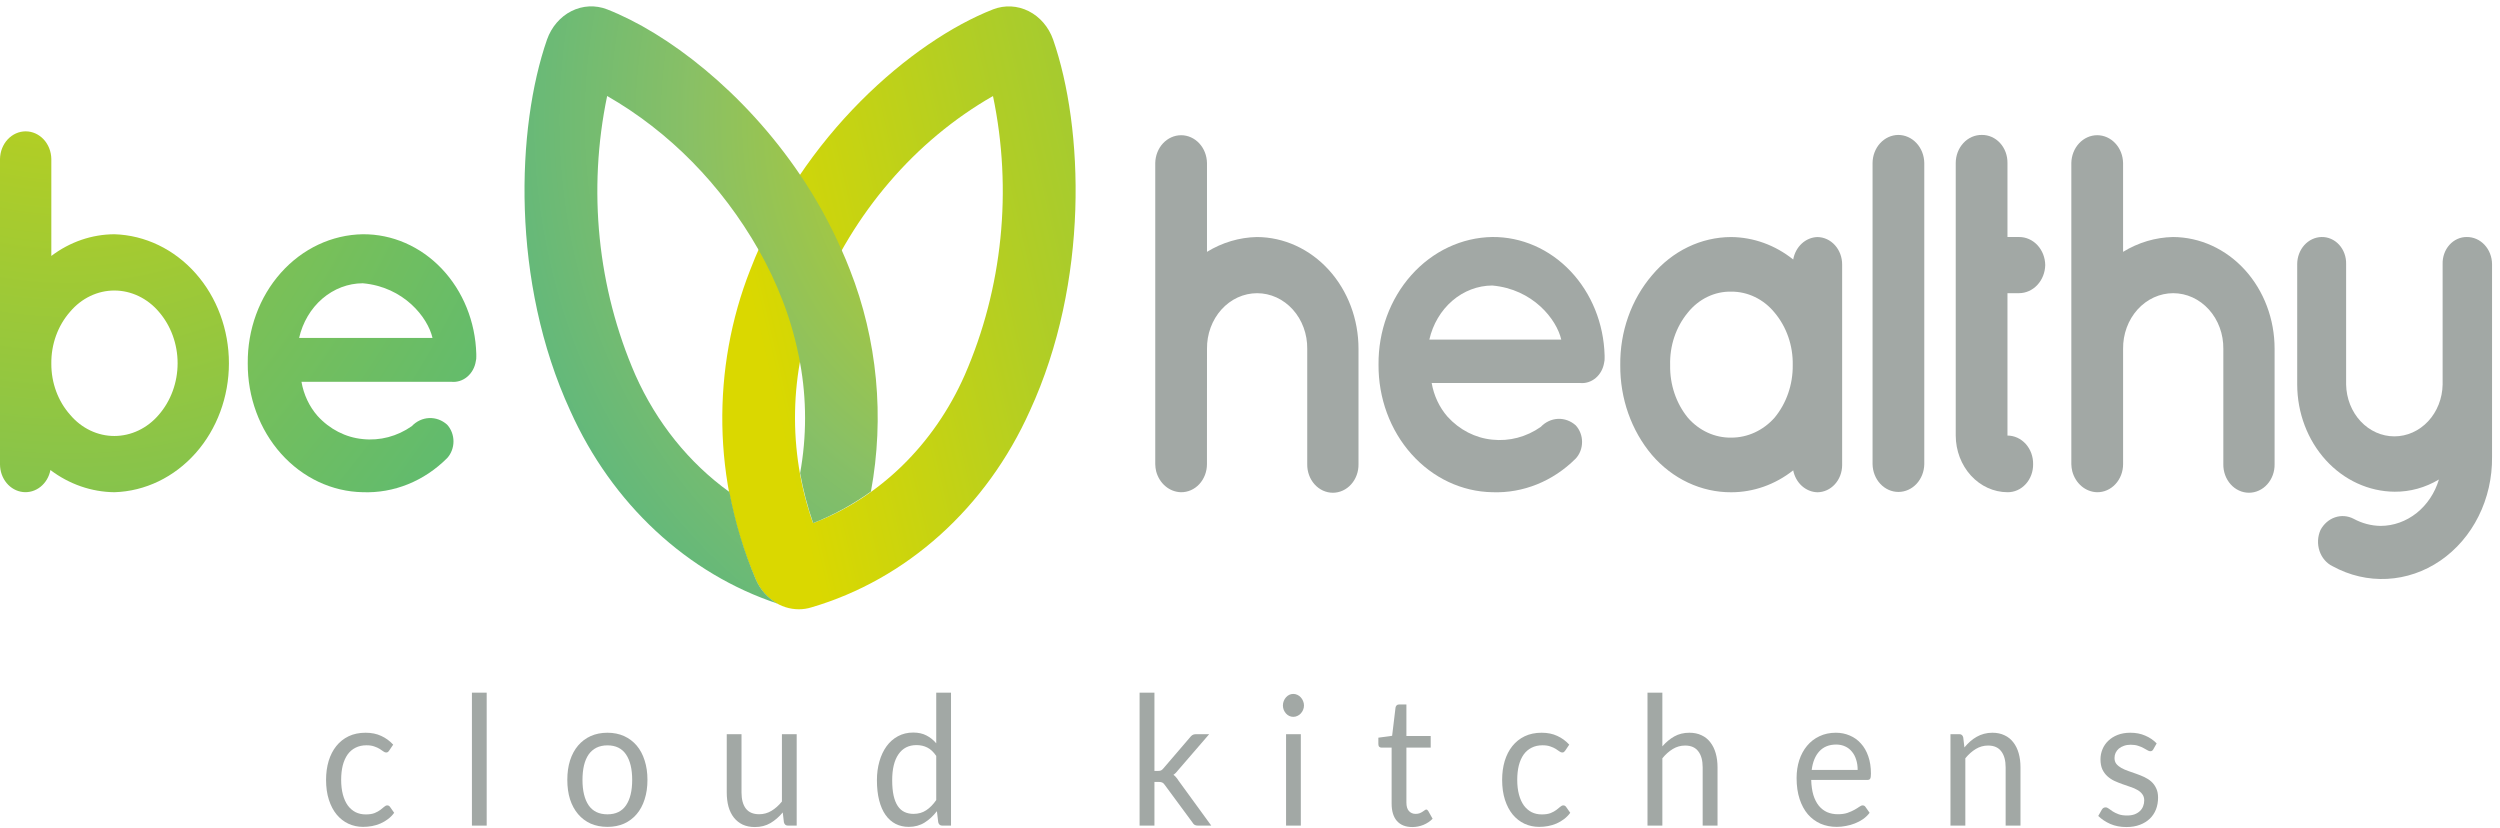
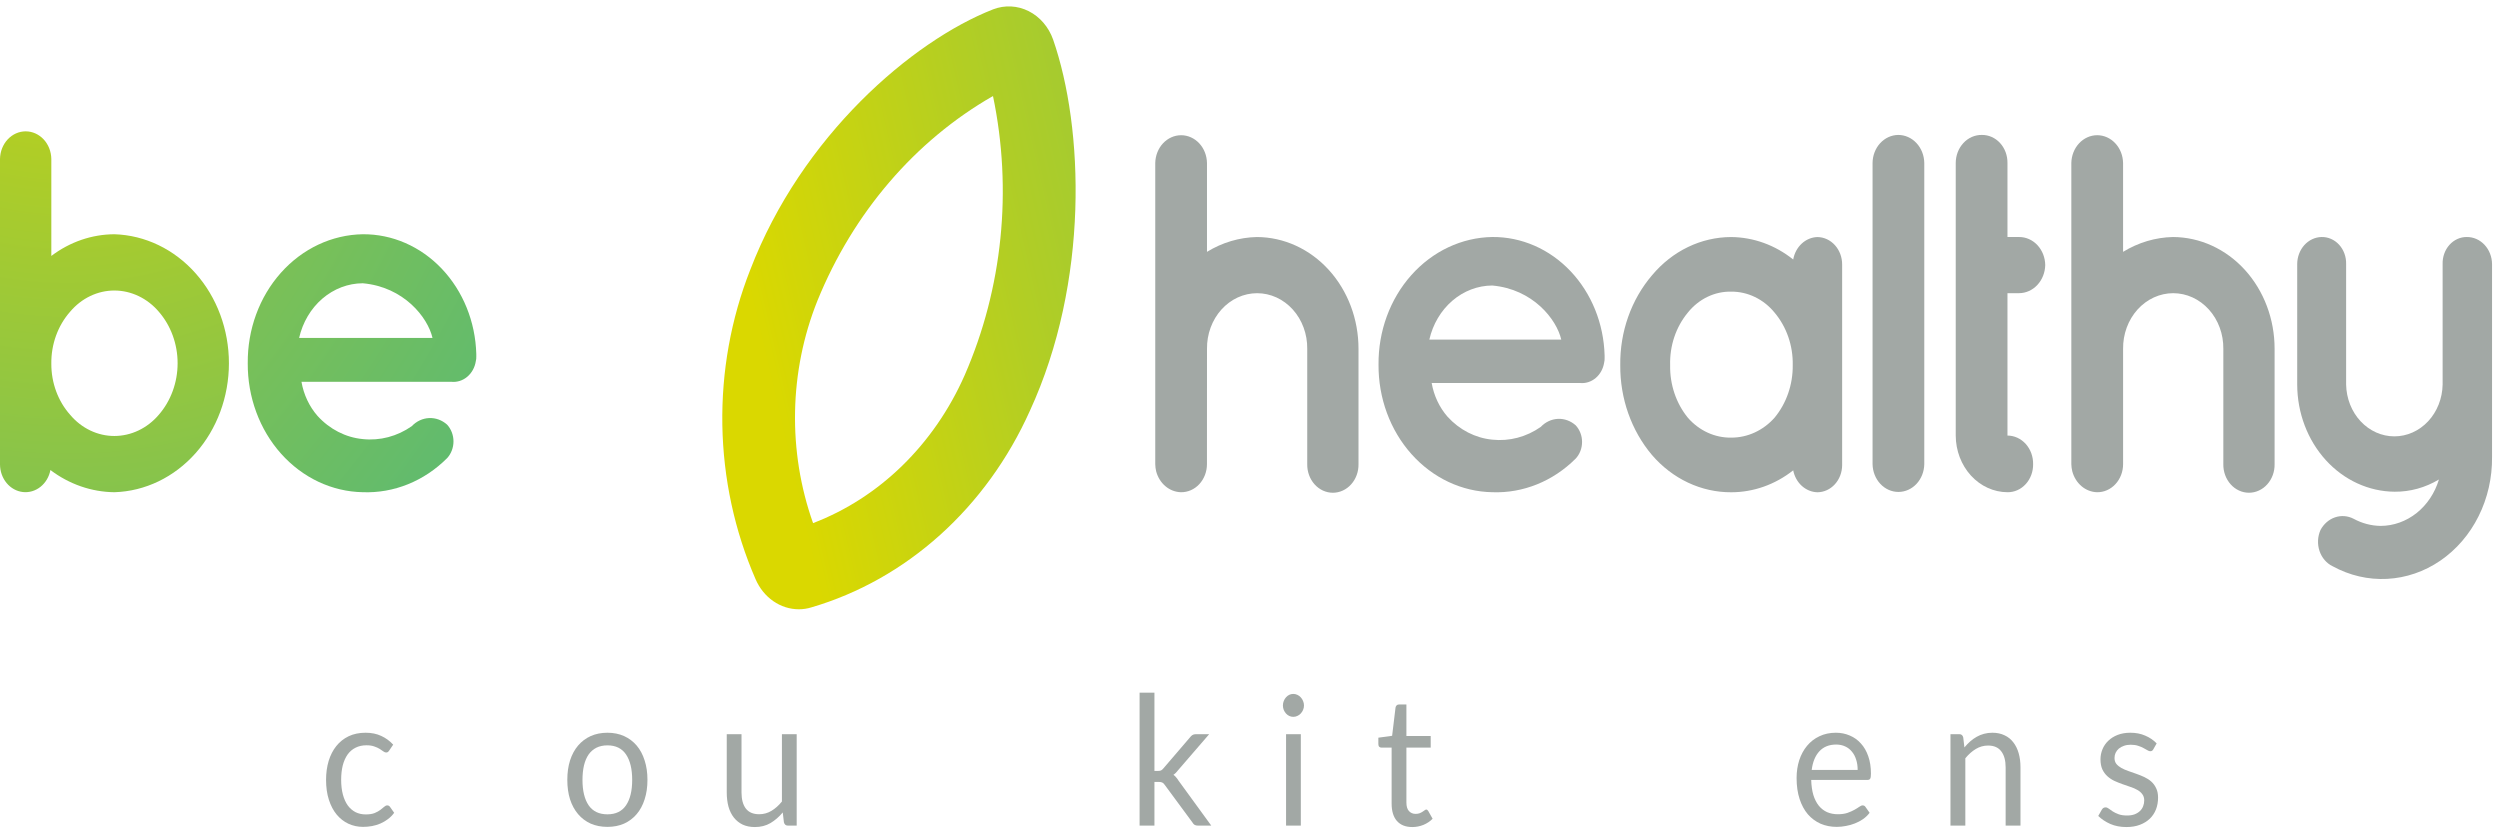
<svg xmlns="http://www.w3.org/2000/svg" width="160" height="53" viewBox="0 0 160 53" fill="none">
  <path d="M51.127 38.994C50.547 38.993 49.978 38.812 49.487 38.471C48.997 38.13 48.605 37.644 48.357 37.069C47.014 33.985 46.289 30.623 46.23 27.208C46.172 23.793 46.78 20.403 48.016 17.267C51.3 8.705 58.377 2.626 63.562 0.597C64.306 0.311 65.122 0.354 65.838 0.715C66.554 1.076 67.114 1.727 67.399 2.532C69.357 8.168 69.726 18.01 65.907 26.304C64.53 29.368 62.57 32.075 60.16 34.242C57.749 36.409 54.944 37.987 51.931 38.871C51.669 38.952 51.399 38.993 51.127 38.994ZM63.551 6.146C58.564 9 54.605 13.616 52.316 19.244C50.504 23.761 50.403 28.881 52.036 33.479C56.29 31.855 59.782 28.448 61.742 24.006C64.168 18.446 64.806 12.152 63.551 6.145V6.146Z" fill="url(#paint0_linear_85_2878)" />
  <path d="M0 23.281V10.171C0.008 9.7 0.185 9.251 0.492 8.921C0.799 8.591 1.212 8.406 1.643 8.406C2.073 8.406 2.486 8.591 2.794 8.921C3.101 9.251 3.277 9.7 3.285 10.171V16.38C4.473 15.48 5.883 14.996 7.327 14.992C9.289 15.054 11.151 15.951 12.519 17.493C13.886 19.034 14.651 21.098 14.651 23.247C14.651 25.396 13.886 27.46 12.519 29.001C11.151 30.543 9.289 31.44 7.327 31.502C5.862 31.488 4.433 30.993 3.227 30.082C3.144 30.514 2.918 30.896 2.592 31.156C2.267 31.416 1.865 31.535 1.464 31.49C1.063 31.445 0.692 31.239 0.421 30.912C0.151 30.584 0.001 30.159 0 29.718V23.281ZM3.285 23.281C3.28 24.501 3.712 25.675 4.491 26.549C4.852 26.977 5.29 27.318 5.778 27.551C6.266 27.785 6.793 27.904 7.325 27.903C7.857 27.901 8.383 27.78 8.87 27.547C9.358 27.314 9.797 26.974 10.16 26.549C10.935 25.659 11.367 24.477 11.367 23.247C11.367 22.018 10.935 20.836 10.16 19.946C9.797 19.521 9.358 19.182 8.87 18.949C8.383 18.716 7.857 18.595 7.325 18.593C6.793 18.592 6.266 18.712 5.778 18.945C5.291 19.178 4.852 19.518 4.491 19.946C3.701 20.839 3.268 22.039 3.285 23.281Z" fill="url(#paint1_radial_85_2878)" />
  <path d="M15.856 23.248C15.836 21.086 16.599 19.004 17.979 17.457C19.357 15.91 21.24 15.024 23.214 14.992C25.1 14.976 26.916 15.768 28.275 17.2C29.634 18.632 30.426 20.59 30.483 22.654V22.818C30.488 22.918 30.477 23.019 30.452 23.115C30.391 23.512 30.195 23.868 29.904 24.113C29.613 24.358 29.248 24.473 28.883 24.435H19.294C19.436 25.255 19.792 26.012 20.319 26.615C21.094 27.469 22.119 27.996 23.215 28.101C24.316 28.219 25.421 27.928 26.352 27.276C26.653 26.959 27.049 26.774 27.465 26.756C27.882 26.738 28.29 26.887 28.613 27.176C28.743 27.317 28.846 27.484 28.916 27.668C28.986 27.852 29.023 28.05 29.023 28.25C29.023 28.449 28.986 28.647 28.916 28.831C28.846 29.015 28.743 29.183 28.613 29.323C27.143 30.794 25.205 31.576 23.215 31.501C21.243 31.465 19.363 30.578 17.985 29.032C16.607 27.487 15.842 25.408 15.856 23.248ZM19.143 21.629H27.681C27.378 20.309 25.841 18.361 23.217 18.129C22.279 18.133 21.369 18.479 20.631 19.113C19.894 19.747 19.37 20.632 19.143 21.629Z" fill="url(#paint2_radial_85_2878)" />
  <path d="M77.245 29.706C77.245 29.944 77.201 30.18 77.117 30.4C77.032 30.62 76.909 30.82 76.754 30.987C76.598 31.154 76.414 31.286 76.212 31.374C76.009 31.462 75.793 31.506 75.575 31.502C75.216 31.492 74.869 31.357 74.585 31.116C74.3 30.875 74.093 30.542 73.994 30.164C73.958 30.014 73.939 29.86 73.936 29.706V10.433C73.945 9.958 74.123 9.506 74.432 9.173C74.742 8.841 75.158 8.654 75.592 8.654C76.026 8.654 76.442 8.841 76.752 9.173C77.061 9.506 77.239 9.958 77.247 10.433V16.118C78.224 15.519 79.321 15.193 80.44 15.17C82.169 15.176 83.824 15.933 85.043 17.274C86.263 18.616 86.946 20.432 86.944 22.325V29.706C86.948 29.944 86.909 30.181 86.828 30.403C86.747 30.625 86.627 30.827 86.474 30.997C86.322 31.168 86.139 31.303 85.938 31.396C85.737 31.488 85.521 31.536 85.303 31.536C85.085 31.536 84.87 31.488 84.668 31.396C84.467 31.303 84.285 31.168 84.132 30.997C83.98 30.827 83.859 30.625 83.779 30.403C83.698 30.181 83.659 29.944 83.663 29.706V22.324C83.669 21.859 83.59 21.397 83.431 20.965C83.273 20.534 83.037 20.141 82.739 19.81C82.44 19.479 82.085 19.216 81.693 19.036C81.301 18.857 80.88 18.765 80.455 18.765C80.031 18.765 79.61 18.857 79.218 19.036C78.826 19.216 78.47 19.479 78.172 19.81C77.874 20.141 77.638 20.534 77.48 20.965C77.321 21.397 77.242 21.859 77.248 22.324L77.245 29.706Z" fill="#A2A8A5" />
  <path d="M88.226 23.337C88.206 21.198 88.961 19.137 90.326 17.607C91.69 16.076 93.553 15.199 95.506 15.168C97.371 15.152 99.169 15.936 100.512 17.353C101.856 18.769 102.64 20.706 102.695 22.748V22.911C102.7 23.011 102.69 23.11 102.665 23.206C102.605 23.598 102.412 23.95 102.125 24.192C101.837 24.435 101.477 24.549 101.116 24.512H91.627C91.768 25.323 92.12 26.072 92.641 26.668C93.408 27.512 94.423 28.033 95.507 28.138C96.595 28.255 97.688 27.967 98.609 27.322C98.906 27.008 99.299 26.825 99.711 26.807C100.123 26.789 100.528 26.937 100.847 27.223C100.975 27.362 101.077 27.528 101.147 27.71C101.217 27.892 101.252 28.088 101.252 28.285C101.252 28.483 101.217 28.678 101.147 28.861C101.077 29.043 100.975 29.208 100.847 29.347C99.393 30.801 97.478 31.575 95.51 31.502C93.558 31.468 91.697 30.591 90.333 29.061C88.968 27.532 88.211 25.474 88.226 23.337ZM91.477 21.736H99.921C99.622 20.429 98.1 18.503 95.505 18.273C94.578 18.277 93.678 18.62 92.949 19.247C92.219 19.875 91.701 20.751 91.477 21.736Z" fill="#A2A8A5" />
  <path d="M117.897 23.369V29.774C117.894 30.232 117.726 30.671 117.43 30.995C117.134 31.319 116.733 31.502 116.315 31.505C115.95 31.496 115.599 31.352 115.317 31.098C115.036 30.843 114.842 30.492 114.765 30.101C113.61 31.014 112.222 31.505 110.797 31.505C109.848 31.509 108.908 31.299 108.035 30.889C107.163 30.479 106.377 29.877 105.726 29.12C104.405 27.557 103.68 25.501 103.697 23.372C103.669 21.24 104.396 19.179 105.726 17.622C106.369 16.85 107.153 16.234 108.026 15.812C108.899 15.39 109.843 15.172 110.797 15.171C112.225 15.183 113.613 15.686 114.765 16.609C114.835 16.212 115.027 15.853 115.309 15.591C115.59 15.33 115.945 15.182 116.315 15.171C116.738 15.176 117.143 15.364 117.439 15.695C117.736 16.026 117.901 16.473 117.897 16.936V23.369ZM114.735 23.369C114.76 22.125 114.342 20.919 113.571 20.005C113.222 19.579 112.794 19.239 112.315 19.009C111.837 18.778 111.319 18.661 110.796 18.665C110.273 18.654 109.753 18.768 109.274 19C108.795 19.231 108.367 19.574 108.022 20.005C107.26 20.923 106.854 22.129 106.889 23.369C106.865 24.607 107.269 25.809 108.022 26.733C108.379 27.144 108.81 27.468 109.288 27.688C109.765 27.907 110.279 28.016 110.796 28.008C111.313 28.01 111.825 27.898 112.302 27.679C112.779 27.46 113.21 27.139 113.571 26.733C114.333 25.813 114.749 24.611 114.735 23.369Z" fill="#A2A8A5" />
  <path d="M121.484 8.636C121.922 8.635 122.344 8.822 122.656 9.159C122.969 9.495 123.148 9.953 123.154 10.433V29.705C123.146 30.18 122.968 30.633 122.659 30.965C122.349 31.298 121.933 31.484 121.499 31.484C121.065 31.484 120.649 31.298 120.339 30.965C120.03 30.633 119.852 30.18 119.844 29.705V10.433C119.847 9.958 120.021 9.503 120.328 9.167C120.635 8.831 121.05 8.641 121.484 8.636Z" fill="#A2A8A5" />
  <path d="M135.878 29.706C135.878 29.944 135.834 30.18 135.75 30.4C135.665 30.62 135.542 30.82 135.386 30.987C135.231 31.154 135.046 31.286 134.844 31.374C134.642 31.463 134.425 31.506 134.207 31.502C133.848 31.492 133.501 31.357 133.217 31.116C132.933 30.875 132.726 30.542 132.626 30.164C132.589 30.014 132.569 29.86 132.565 29.706V10.433C132.574 9.958 132.752 9.505 133.061 9.173C133.371 8.84 133.787 8.653 134.221 8.653C134.655 8.653 135.072 8.84 135.381 9.173C135.691 9.505 135.869 9.958 135.877 10.433V16.118C136.854 15.519 137.951 15.193 139.07 15.169C140.799 15.176 142.454 15.933 143.674 17.274C144.893 18.616 145.576 20.432 145.574 22.324V29.706C145.578 29.944 145.539 30.181 145.458 30.403C145.377 30.625 145.257 30.827 145.104 30.997C144.952 31.168 144.769 31.303 144.568 31.395C144.367 31.488 144.152 31.535 143.933 31.535C143.715 31.535 143.5 31.488 143.299 31.395C143.097 31.303 142.915 31.168 142.763 30.997C142.61 30.827 142.49 30.625 142.409 30.403C142.328 30.181 142.289 29.944 142.293 29.706V22.324C142.299 21.859 142.22 21.397 142.061 20.965C141.903 20.534 141.667 20.141 141.369 19.81C141.07 19.479 140.715 19.216 140.323 19.036C139.931 18.857 139.51 18.764 139.085 18.764C138.661 18.764 138.24 18.857 137.848 19.036C137.456 19.216 137.1 19.479 136.802 19.81C136.504 20.141 136.268 20.534 136.11 20.965C135.951 21.397 135.872 21.859 135.878 22.324V29.706Z" fill="#A2A8A5" />
  <path d="M159.491 16.902V29.248C159.505 30.571 159.209 31.877 158.629 33.038C158.05 34.2 157.207 35.179 156.183 35.881C155.158 36.583 153.985 36.985 152.778 37.048C151.57 37.111 150.369 36.832 149.288 36.239C149.095 36.147 148.921 36.012 148.777 35.844C148.632 35.676 148.521 35.478 148.448 35.261C148.376 35.044 148.344 34.814 148.355 34.583C148.366 34.353 148.42 34.127 148.512 33.92C148.719 33.532 149.051 33.242 149.444 33.109C149.836 32.976 150.259 33.009 150.631 33.202C151.169 33.494 151.76 33.65 152.361 33.658C153.189 33.654 153.995 33.365 154.665 32.832C155.334 32.299 155.833 31.548 156.091 30.687C155.223 31.208 154.247 31.478 153.257 31.47C151.602 31.458 150.018 30.73 148.85 29.446C147.682 28.161 147.025 26.423 147.021 24.611V16.902C147.022 16.449 147.185 16.014 147.474 15.69C147.764 15.367 148.157 15.18 148.571 15.169C148.78 15.163 148.989 15.203 149.183 15.288C149.378 15.372 149.555 15.5 149.703 15.662C149.851 15.824 149.967 16.018 150.044 16.231C150.122 16.444 150.158 16.672 150.152 16.902V24.611C150.168 25.496 150.5 26.34 151.077 26.96C151.655 27.58 152.431 27.927 153.24 27.927C154.049 27.927 154.825 27.58 155.403 26.96C155.98 26.34 156.312 25.496 156.328 24.611V16.902C156.321 16.675 156.356 16.449 156.431 16.238C156.506 16.027 156.619 15.834 156.764 15.672C156.909 15.51 157.082 15.382 157.273 15.296C157.465 15.209 157.67 15.166 157.877 15.169C158.301 15.165 158.709 15.345 159.012 15.67C159.314 15.995 159.487 16.438 159.491 16.902Z" fill="#A2A8A5" />
  <path d="M129.224 18.763C129.661 18.76 130.08 18.571 130.392 18.235C130.704 17.9 130.884 17.445 130.895 16.966C130.889 16.486 130.71 16.028 130.397 15.691C130.084 15.355 129.663 15.167 129.224 15.169H128.478V10.433C128.481 10.196 128.441 9.961 128.36 9.741C128.278 9.522 128.158 9.322 128.005 9.155C127.852 8.987 127.67 8.855 127.469 8.766C127.269 8.677 127.054 8.633 126.838 8.636C126.62 8.632 126.403 8.676 126.201 8.764C125.998 8.853 125.814 8.984 125.659 9.152C125.503 9.319 125.38 9.518 125.295 9.738C125.211 9.958 125.167 10.194 125.167 10.433V27.877C125.17 28.837 125.52 29.757 126.14 30.436C126.76 31.115 127.601 31.498 128.478 31.502C128.694 31.505 128.909 31.461 129.109 31.372C129.31 31.283 129.492 31.151 129.645 30.984C129.799 30.816 129.919 30.617 130.001 30.397C130.082 30.177 130.123 29.942 130.119 29.705C130.123 29.467 130.083 29.23 130.003 29.008C129.922 28.786 129.801 28.584 129.649 28.414C129.496 28.244 129.313 28.109 129.112 28.016C128.911 27.924 128.696 27.876 128.478 27.876V18.765L129.224 18.763Z" fill="#A2A8A5" />
-   <path d="M54.393 17.266C54.227 16.833 54.049 16.413 53.862 15.994C53.117 14.305 52.228 12.697 51.208 11.191C47.598 5.85 42.701 2.101 38.846 0.595C38.103 0.309 37.286 0.351 36.57 0.712C35.854 1.073 35.295 1.725 35.01 2.53C33.051 8.165 32.683 18.006 36.502 26.3C37.824 29.243 39.684 31.857 41.968 33.979C44.252 36.101 46.91 37.686 49.777 38.635C49.156 38.304 48.657 37.75 48.365 37.065C47.609 35.283 47.045 33.411 46.683 31.487C44.099 29.629 42.02 27.043 40.665 24.001C38.24 18.442 37.603 12.148 38.858 6.143C42.833 8.425 46.179 11.826 48.553 15.996C49.143 17.033 49.658 18.12 50.091 19.246C50.587 20.529 50.96 21.864 51.207 23.23C51.63 25.558 51.63 27.955 51.207 30.283C51.403 31.372 51.682 32.441 52.042 33.479C53.342 32.966 54.583 32.289 55.739 31.46C56.622 26.689 56.152 21.737 54.393 17.266Z" fill="url(#paint3_radial_85_2878)" />
  <path d="M137.814 47.952C137.771 48.037 137.706 48.079 137.617 48.079C137.564 48.079 137.504 48.058 137.437 48.016C137.369 47.973 137.286 47.927 137.187 47.877C137.092 47.823 136.977 47.775 136.842 47.732C136.708 47.686 136.548 47.663 136.364 47.663C136.205 47.663 136.062 47.686 135.934 47.732C135.807 47.775 135.697 47.834 135.605 47.911C135.516 47.989 135.447 48.079 135.398 48.183C135.352 48.283 135.329 48.393 135.329 48.512C135.329 48.663 135.368 48.788 135.446 48.888C135.527 48.988 135.633 49.075 135.764 49.148C135.895 49.221 136.044 49.286 136.21 49.344C136.377 49.398 136.546 49.458 136.72 49.523C136.897 49.585 137.069 49.654 137.235 49.731C137.401 49.808 137.55 49.904 137.681 50.02C137.812 50.136 137.916 50.278 137.994 50.447C138.076 50.613 138.116 50.813 138.116 51.048C138.116 51.318 138.072 51.568 137.984 51.799C137.895 52.026 137.764 52.225 137.591 52.394C137.417 52.56 137.205 52.691 136.954 52.787C136.702 52.883 136.412 52.931 136.083 52.931C135.708 52.931 135.368 52.866 135.063 52.735C134.759 52.6 134.5 52.429 134.288 52.221L134.511 51.828C134.539 51.778 134.573 51.739 134.612 51.712C134.651 51.686 134.7 51.672 134.761 51.672C134.824 51.672 134.892 51.699 134.962 51.753C135.033 51.807 135.118 51.867 135.217 51.932C135.32 51.998 135.444 52.057 135.589 52.111C135.734 52.165 135.915 52.192 136.131 52.192C136.315 52.192 136.476 52.167 136.614 52.117C136.752 52.063 136.867 51.992 136.959 51.903C137.051 51.815 137.118 51.712 137.161 51.597C137.207 51.481 137.23 51.358 137.23 51.227C137.23 51.066 137.189 50.933 137.108 50.829C137.03 50.721 136.925 50.63 136.794 50.557C136.663 50.48 136.513 50.415 136.343 50.361C136.177 50.303 136.005 50.243 135.828 50.182C135.654 50.12 135.483 50.051 135.313 49.974C135.146 49.893 134.998 49.793 134.867 49.673C134.736 49.554 134.63 49.408 134.548 49.234C134.47 49.057 134.431 48.843 134.431 48.593C134.431 48.37 134.474 48.156 134.559 47.952C134.644 47.744 134.768 47.563 134.931 47.409C135.093 47.251 135.293 47.126 135.531 47.033C135.768 46.941 136.039 46.895 136.343 46.895C136.697 46.895 137.014 46.956 137.293 47.08C137.577 47.199 137.821 47.365 138.026 47.577L137.814 47.952Z" fill="#A2A8A5" />
  <path d="M125.722 47.836C125.839 47.694 125.963 47.565 126.094 47.449C126.225 47.334 126.363 47.236 126.508 47.155C126.657 47.07 126.812 47.007 126.975 46.964C127.142 46.918 127.32 46.895 127.512 46.895C127.805 46.895 128.064 46.949 128.287 47.057C128.513 47.16 128.701 47.311 128.85 47.507C129.002 47.7 129.117 47.933 129.195 48.206C129.273 48.48 129.311 48.782 129.311 49.113V52.839H128.361V49.113C128.361 48.67 128.267 48.327 128.08 48.085C127.896 47.838 127.614 47.715 127.235 47.715C126.956 47.715 126.694 47.788 126.45 47.935C126.209 48.081 125.986 48.279 125.781 48.53V52.839H124.83V46.987H125.398C125.533 46.987 125.616 47.059 125.648 47.201L125.722 47.836Z" fill="#A2A8A5" />
  <path d="M118.89 49.275C118.89 49.036 118.859 48.818 118.795 48.622C118.735 48.422 118.644 48.25 118.524 48.108C118.407 47.962 118.264 47.85 118.094 47.773C117.924 47.692 117.731 47.651 117.515 47.651C117.062 47.651 116.703 47.796 116.437 48.085C116.175 48.37 116.013 48.766 115.949 49.275H118.89ZM119.655 52.019C119.538 52.173 119.398 52.307 119.236 52.423C119.073 52.535 118.897 52.627 118.71 52.7C118.526 52.773 118.335 52.827 118.136 52.862C117.938 52.901 117.742 52.92 117.547 52.92C117.175 52.92 116.832 52.852 116.517 52.718C116.205 52.579 115.935 52.379 115.705 52.117C115.478 51.851 115.301 51.524 115.174 51.135C115.046 50.746 114.982 50.299 114.982 49.795C114.982 49.386 115.039 49.005 115.152 48.651C115.269 48.297 115.436 47.99 115.651 47.732C115.867 47.471 116.131 47.266 116.443 47.12C116.754 46.97 117.105 46.895 117.494 46.895C117.816 46.895 118.113 46.955 118.386 47.074C118.662 47.189 118.899 47.359 119.097 47.582C119.299 47.802 119.457 48.075 119.57 48.403C119.683 48.726 119.74 49.096 119.74 49.512C119.74 49.673 119.724 49.781 119.692 49.835C119.66 49.889 119.6 49.916 119.512 49.916H115.917C115.928 50.286 115.974 50.607 116.055 50.881C116.14 51.154 116.257 51.383 116.405 51.568C116.554 51.749 116.731 51.886 116.936 51.978C117.142 52.067 117.372 52.111 117.627 52.111C117.864 52.111 118.067 52.082 118.237 52.025C118.411 51.963 118.559 51.897 118.683 51.828C118.807 51.759 118.91 51.695 118.991 51.637C119.076 51.576 119.149 51.545 119.209 51.545C119.287 51.545 119.347 51.578 119.39 51.643L119.655 52.019Z" fill="#A2A8A5" />
-   <path d="M106.391 47.767C106.621 47.501 106.876 47.289 107.155 47.132C107.435 46.974 107.757 46.895 108.122 46.895C108.416 46.895 108.674 46.949 108.897 47.056C109.124 47.16 109.311 47.311 109.46 47.507C109.612 47.7 109.727 47.933 109.805 48.206C109.883 48.48 109.922 48.782 109.922 49.113V52.839H108.971V49.113C108.971 48.67 108.878 48.327 108.69 48.085C108.506 47.838 108.225 47.715 107.846 47.715C107.566 47.715 107.304 47.788 107.06 47.935C106.819 48.081 106.596 48.279 106.391 48.53V52.839H105.44V44.33H106.391V47.767Z" fill="#A2A8A5" />
-   <path d="M100.183 48.027C100.154 48.069 100.126 48.102 100.098 48.125C100.069 48.148 100.031 48.16 99.981 48.16C99.928 48.16 99.87 48.137 99.806 48.091C99.742 48.041 99.662 47.987 99.567 47.929C99.475 47.871 99.36 47.819 99.222 47.773C99.087 47.723 98.921 47.698 98.723 47.698C98.457 47.698 98.223 47.75 98.022 47.854C97.82 47.954 97.65 48.1 97.512 48.293C97.377 48.485 97.275 48.718 97.204 48.992C97.137 49.265 97.103 49.571 97.103 49.91C97.103 50.264 97.14 50.58 97.215 50.858C97.289 51.131 97.393 51.362 97.528 51.551C97.666 51.736 97.831 51.878 98.022 51.978C98.216 52.075 98.434 52.123 98.675 52.123C98.905 52.123 99.094 52.094 99.243 52.036C99.392 51.974 99.514 51.907 99.609 51.834C99.708 51.761 99.79 51.695 99.853 51.637C99.921 51.576 99.986 51.545 100.05 51.545C100.128 51.545 100.188 51.578 100.231 51.643L100.496 52.019C100.379 52.177 100.246 52.311 100.098 52.423C99.949 52.535 99.788 52.629 99.615 52.706C99.445 52.779 99.266 52.833 99.078 52.868C98.891 52.903 98.7 52.92 98.505 52.92C98.169 52.92 97.855 52.852 97.565 52.718C97.278 52.583 97.029 52.388 96.816 52.134C96.604 51.876 96.438 51.56 96.317 51.187C96.197 50.813 96.137 50.388 96.137 49.91C96.137 49.475 96.192 49.073 96.301 48.703C96.415 48.333 96.577 48.016 96.79 47.75C97.006 47.48 97.269 47.27 97.581 47.12C97.896 46.97 98.257 46.895 98.664 46.895C99.043 46.895 99.376 46.962 99.662 47.097C99.953 47.228 100.209 47.415 100.432 47.657L100.183 48.027Z" fill="#A2A8A5" />
  <path d="M90.386 52.931C89.962 52.931 89.634 52.802 89.404 52.544C89.178 52.286 89.064 51.915 89.064 51.429V47.848H88.417C88.36 47.848 88.312 47.831 88.273 47.796C88.234 47.757 88.215 47.7 88.215 47.623V47.212L89.096 47.091L89.314 45.283C89.325 45.225 89.348 45.179 89.383 45.145C89.422 45.106 89.472 45.087 89.532 45.087H90.01V47.103H91.565V47.848H90.01V51.36C90.01 51.607 90.064 51.79 90.174 51.909C90.284 52.028 90.425 52.088 90.599 52.088C90.698 52.088 90.783 52.075 90.854 52.048C90.928 52.017 90.992 51.984 91.045 51.949C91.098 51.915 91.142 51.884 91.178 51.857C91.217 51.826 91.25 51.811 91.279 51.811C91.328 51.811 91.372 51.843 91.411 51.909L91.687 52.4C91.525 52.566 91.328 52.697 91.098 52.793C90.868 52.885 90.631 52.931 90.386 52.931Z" fill="#A2A8A5" />
  <path d="M83.253 46.987V52.839H82.308V46.987H83.253ZM83.455 45.15C83.455 45.25 83.436 45.345 83.397 45.433C83.361 45.518 83.312 45.595 83.248 45.664C83.188 45.73 83.115 45.782 83.03 45.82C82.949 45.859 82.862 45.878 82.77 45.878C82.678 45.878 82.591 45.859 82.51 45.82C82.432 45.782 82.363 45.73 82.303 45.664C82.243 45.595 82.195 45.518 82.159 45.433C82.124 45.345 82.106 45.25 82.106 45.15C82.106 45.05 82.124 44.956 82.159 44.867C82.195 44.775 82.243 44.696 82.303 44.63C82.363 44.561 82.432 44.507 82.51 44.469C82.591 44.43 82.678 44.411 82.77 44.411C82.862 44.411 82.949 44.43 83.03 44.469C83.115 44.507 83.188 44.561 83.248 44.63C83.312 44.696 83.361 44.775 83.397 44.867C83.436 44.956 83.455 45.05 83.455 45.15Z" fill="#A2A8A5" />
  <path d="M73.884 44.33V49.338H74.128C74.199 49.338 74.257 49.329 74.303 49.309C74.353 49.286 74.404 49.242 74.457 49.177L76.157 47.195C76.206 47.13 76.257 47.08 76.311 47.045C76.367 47.007 76.442 46.987 76.534 46.987H77.388L75.408 49.281C75.312 49.411 75.21 49.514 75.1 49.587C75.164 49.633 75.22 49.687 75.27 49.748C75.323 49.806 75.373 49.874 75.419 49.951L77.521 52.839H76.677C76.596 52.839 76.525 52.825 76.465 52.798C76.408 52.768 76.358 52.714 76.316 52.637L74.548 50.239C74.495 50.159 74.442 50.107 74.388 50.084C74.339 50.057 74.261 50.043 74.155 50.043H73.884V52.839H72.934V44.33H73.884Z" fill="#A2A8A5" />
-   <path d="M59.919 48.379C59.742 48.121 59.551 47.942 59.346 47.842C59.141 47.738 58.911 47.686 58.656 47.686C58.157 47.686 57.773 47.881 57.504 48.27C57.234 48.659 57.1 49.213 57.1 49.933C57.1 50.315 57.13 50.642 57.19 50.915C57.251 51.185 57.339 51.408 57.456 51.585C57.573 51.759 57.716 51.886 57.886 51.967C58.056 52.048 58.249 52.088 58.465 52.088C58.776 52.088 59.047 52.011 59.277 51.857C59.511 51.703 59.725 51.485 59.919 51.204V48.379ZM60.865 44.33V52.839H60.302C60.167 52.839 60.082 52.768 60.047 52.625L59.962 51.915C59.732 52.215 59.47 52.458 59.176 52.643C58.882 52.827 58.542 52.92 58.157 52.92C57.849 52.92 57.569 52.856 57.318 52.729C57.066 52.598 56.852 52.408 56.675 52.157C56.498 51.907 56.362 51.595 56.266 51.221C56.171 50.848 56.123 50.419 56.123 49.933C56.123 49.502 56.176 49.102 56.282 48.732C56.389 48.358 56.541 48.035 56.739 47.761C56.937 47.488 57.18 47.274 57.466 47.12C57.757 46.962 58.082 46.883 58.443 46.883C58.773 46.883 59.054 46.945 59.288 47.068C59.525 47.188 59.735 47.355 59.919 47.571V44.33H60.865Z" fill="#A2A8A5" />
  <path d="M50.988 46.987V52.839H50.425C50.291 52.839 50.206 52.768 50.17 52.625L50.096 51.996C49.862 52.277 49.6 52.504 49.31 52.677C49.02 52.847 48.687 52.931 48.312 52.931C48.018 52.931 47.758 52.879 47.531 52.775C47.308 52.668 47.121 52.517 46.968 52.325C46.816 52.132 46.701 51.899 46.623 51.626C46.549 51.352 46.512 51.05 46.512 50.719V46.987H47.457V50.719C47.457 51.162 47.549 51.505 47.733 51.747C47.921 51.99 48.206 52.111 48.588 52.111C48.867 52.111 49.128 52.04 49.368 51.897C49.613 51.751 49.837 51.551 50.043 51.297V46.987H50.988Z" fill="#A2A8A5" />
  <path d="M38.877 46.895C39.27 46.895 39.624 46.966 39.94 47.108C40.255 47.251 40.523 47.453 40.747 47.715C40.97 47.977 41.139 48.295 41.256 48.668C41.377 49.038 41.437 49.452 41.437 49.91C41.437 50.372 41.377 50.788 41.256 51.158C41.139 51.528 40.97 51.843 40.747 52.105C40.523 52.367 40.255 52.569 39.94 52.712C39.624 52.85 39.27 52.92 38.877 52.92C38.481 52.92 38.123 52.85 37.805 52.712C37.49 52.569 37.221 52.367 36.998 52.105C36.775 51.843 36.603 51.528 36.483 51.158C36.366 50.788 36.308 50.372 36.308 49.91C36.308 49.452 36.366 49.038 36.483 48.668C36.603 48.295 36.775 47.977 36.998 47.715C37.221 47.453 37.49 47.251 37.805 47.108C38.123 46.966 38.481 46.895 38.877 46.895ZM38.877 52.117C39.408 52.117 39.805 51.924 40.067 51.539C40.329 51.15 40.46 50.609 40.46 49.916C40.46 49.219 40.329 48.676 40.067 48.287C39.805 47.898 39.408 47.703 38.877 47.703C38.608 47.703 38.373 47.754 38.171 47.854C37.973 47.954 37.807 48.098 37.672 48.287C37.541 48.476 37.442 48.709 37.375 48.986C37.311 49.259 37.279 49.569 37.279 49.916C37.279 50.609 37.41 51.15 37.672 51.539C37.938 51.924 38.34 52.117 38.877 52.117Z" fill="#A2A8A5" />
-   <path d="M31.148 44.33V52.839H30.203V44.33H31.148Z" fill="#A2A8A5" />
  <path d="M24.914 48.027C24.886 48.069 24.858 48.102 24.829 48.125C24.801 48.148 24.762 48.16 24.712 48.16C24.659 48.16 24.601 48.137 24.537 48.091C24.474 48.041 24.394 47.987 24.298 47.929C24.206 47.871 24.091 47.819 23.953 47.773C23.819 47.723 23.652 47.698 23.454 47.698C23.189 47.698 22.955 47.75 22.753 47.854C22.551 47.954 22.381 48.1 22.243 48.293C22.109 48.485 22.006 48.718 21.935 48.992C21.868 49.265 21.834 49.571 21.834 49.91C21.834 50.264 21.872 50.58 21.946 50.858C22.02 51.131 22.125 51.362 22.259 51.551C22.397 51.736 22.562 51.878 22.753 51.978C22.948 52.075 23.166 52.123 23.406 52.123C23.636 52.123 23.826 52.094 23.974 52.036C24.123 51.974 24.245 51.907 24.341 51.834C24.44 51.761 24.521 51.695 24.585 51.637C24.652 51.576 24.718 51.545 24.781 51.545C24.859 51.545 24.919 51.578 24.962 51.643L25.227 52.019C25.111 52.177 24.978 52.311 24.829 52.423C24.681 52.535 24.52 52.629 24.346 52.706C24.176 52.779 23.997 52.833 23.81 52.868C23.622 52.903 23.431 52.92 23.236 52.92C22.9 52.92 22.587 52.852 22.297 52.718C22.01 52.583 21.76 52.388 21.548 52.134C21.335 51.876 21.169 51.56 21.049 51.187C20.928 50.813 20.868 50.388 20.868 49.91C20.868 49.475 20.923 49.073 21.033 48.703C21.146 48.333 21.309 48.016 21.521 47.75C21.737 47.48 22.001 47.27 22.312 47.12C22.628 46.97 22.988 46.895 23.396 46.895C23.774 46.895 24.107 46.962 24.394 47.097C24.684 47.228 24.941 47.415 25.164 47.657L24.914 48.027Z" fill="#A2A8A5" />
  <defs>
    <linearGradient id="paint0_linear_85_2878" x1="49.505" y1="25.644" x2="158.443" y2="0.271" gradientUnits="userSpaceOnUse">
      <stop stop-color="#DAD800" />
      <stop offset="0.151" stop-color="#B2CE24" />
      <stop offset="0.346" stop-color="#85C34D" />
      <stop offset="0.534" stop-color="#62BB6D" />
      <stop offset="0.71" stop-color="#49B484" />
      <stop offset="0.87" stop-color="#3AB192" />
      <stop offset="1" stop-color="#35B097" />
    </linearGradient>
    <radialGradient id="paint1_radial_85_2878" cx="0" cy="0" r="1" gradientUnits="userSpaceOnUse" gradientTransform="translate(4.312 -10.279) scale(112.304 122.941)">
      <stop stop-color="#DAD800" />
      <stop offset="0.151" stop-color="#B2CE24" />
      <stop offset="0.346" stop-color="#85C34D" />
      <stop offset="0.534" stop-color="#62BB6D" />
      <stop offset="0.71" stop-color="#49B484" />
      <stop offset="0.87" stop-color="#3AB192" />
      <stop offset="1" stop-color="#35B097" />
    </radialGradient>
    <radialGradient id="paint2_radial_85_2878" cx="0" cy="0" r="1" gradientUnits="userSpaceOnUse" gradientTransform="translate(-19.933 -10.324) scale(112.405 123.08)">
      <stop stop-color="#DAD800" />
      <stop offset="0.151" stop-color="#B2CE24" />
      <stop offset="0.346" stop-color="#85C34D" />
      <stop offset="0.534" stop-color="#62BB6D" />
      <stop offset="0.71" stop-color="#49B484" />
      <stop offset="0.87" stop-color="#3AB192" />
      <stop offset="1" stop-color="#35B097" />
    </radialGradient>
    <radialGradient id="paint3_radial_85_2878" cx="0" cy="0" r="1" gradientUnits="userSpaceOnUse" gradientTransform="translate(68.13 7.709) scale(64.848 71.028)">
      <stop stop-color="#DAD800" />
      <stop offset="0.051" stop-color="#CDD40F" />
      <stop offset="0.267" stop-color="#9CC54C" />
      <stop offset="0.369" stop-color="#89C065" />
      <stop offset="0.386" stop-color="#85BF67" />
      <stop offset="0.562" stop-color="#62B87B" />
      <stop offset="0.727" stop-color="#49B38A" />
      <stop offset="0.878" stop-color="#3AB193" />
      <stop offset="1" stop-color="#35B097" />
    </radialGradient>
  </defs>
</svg>